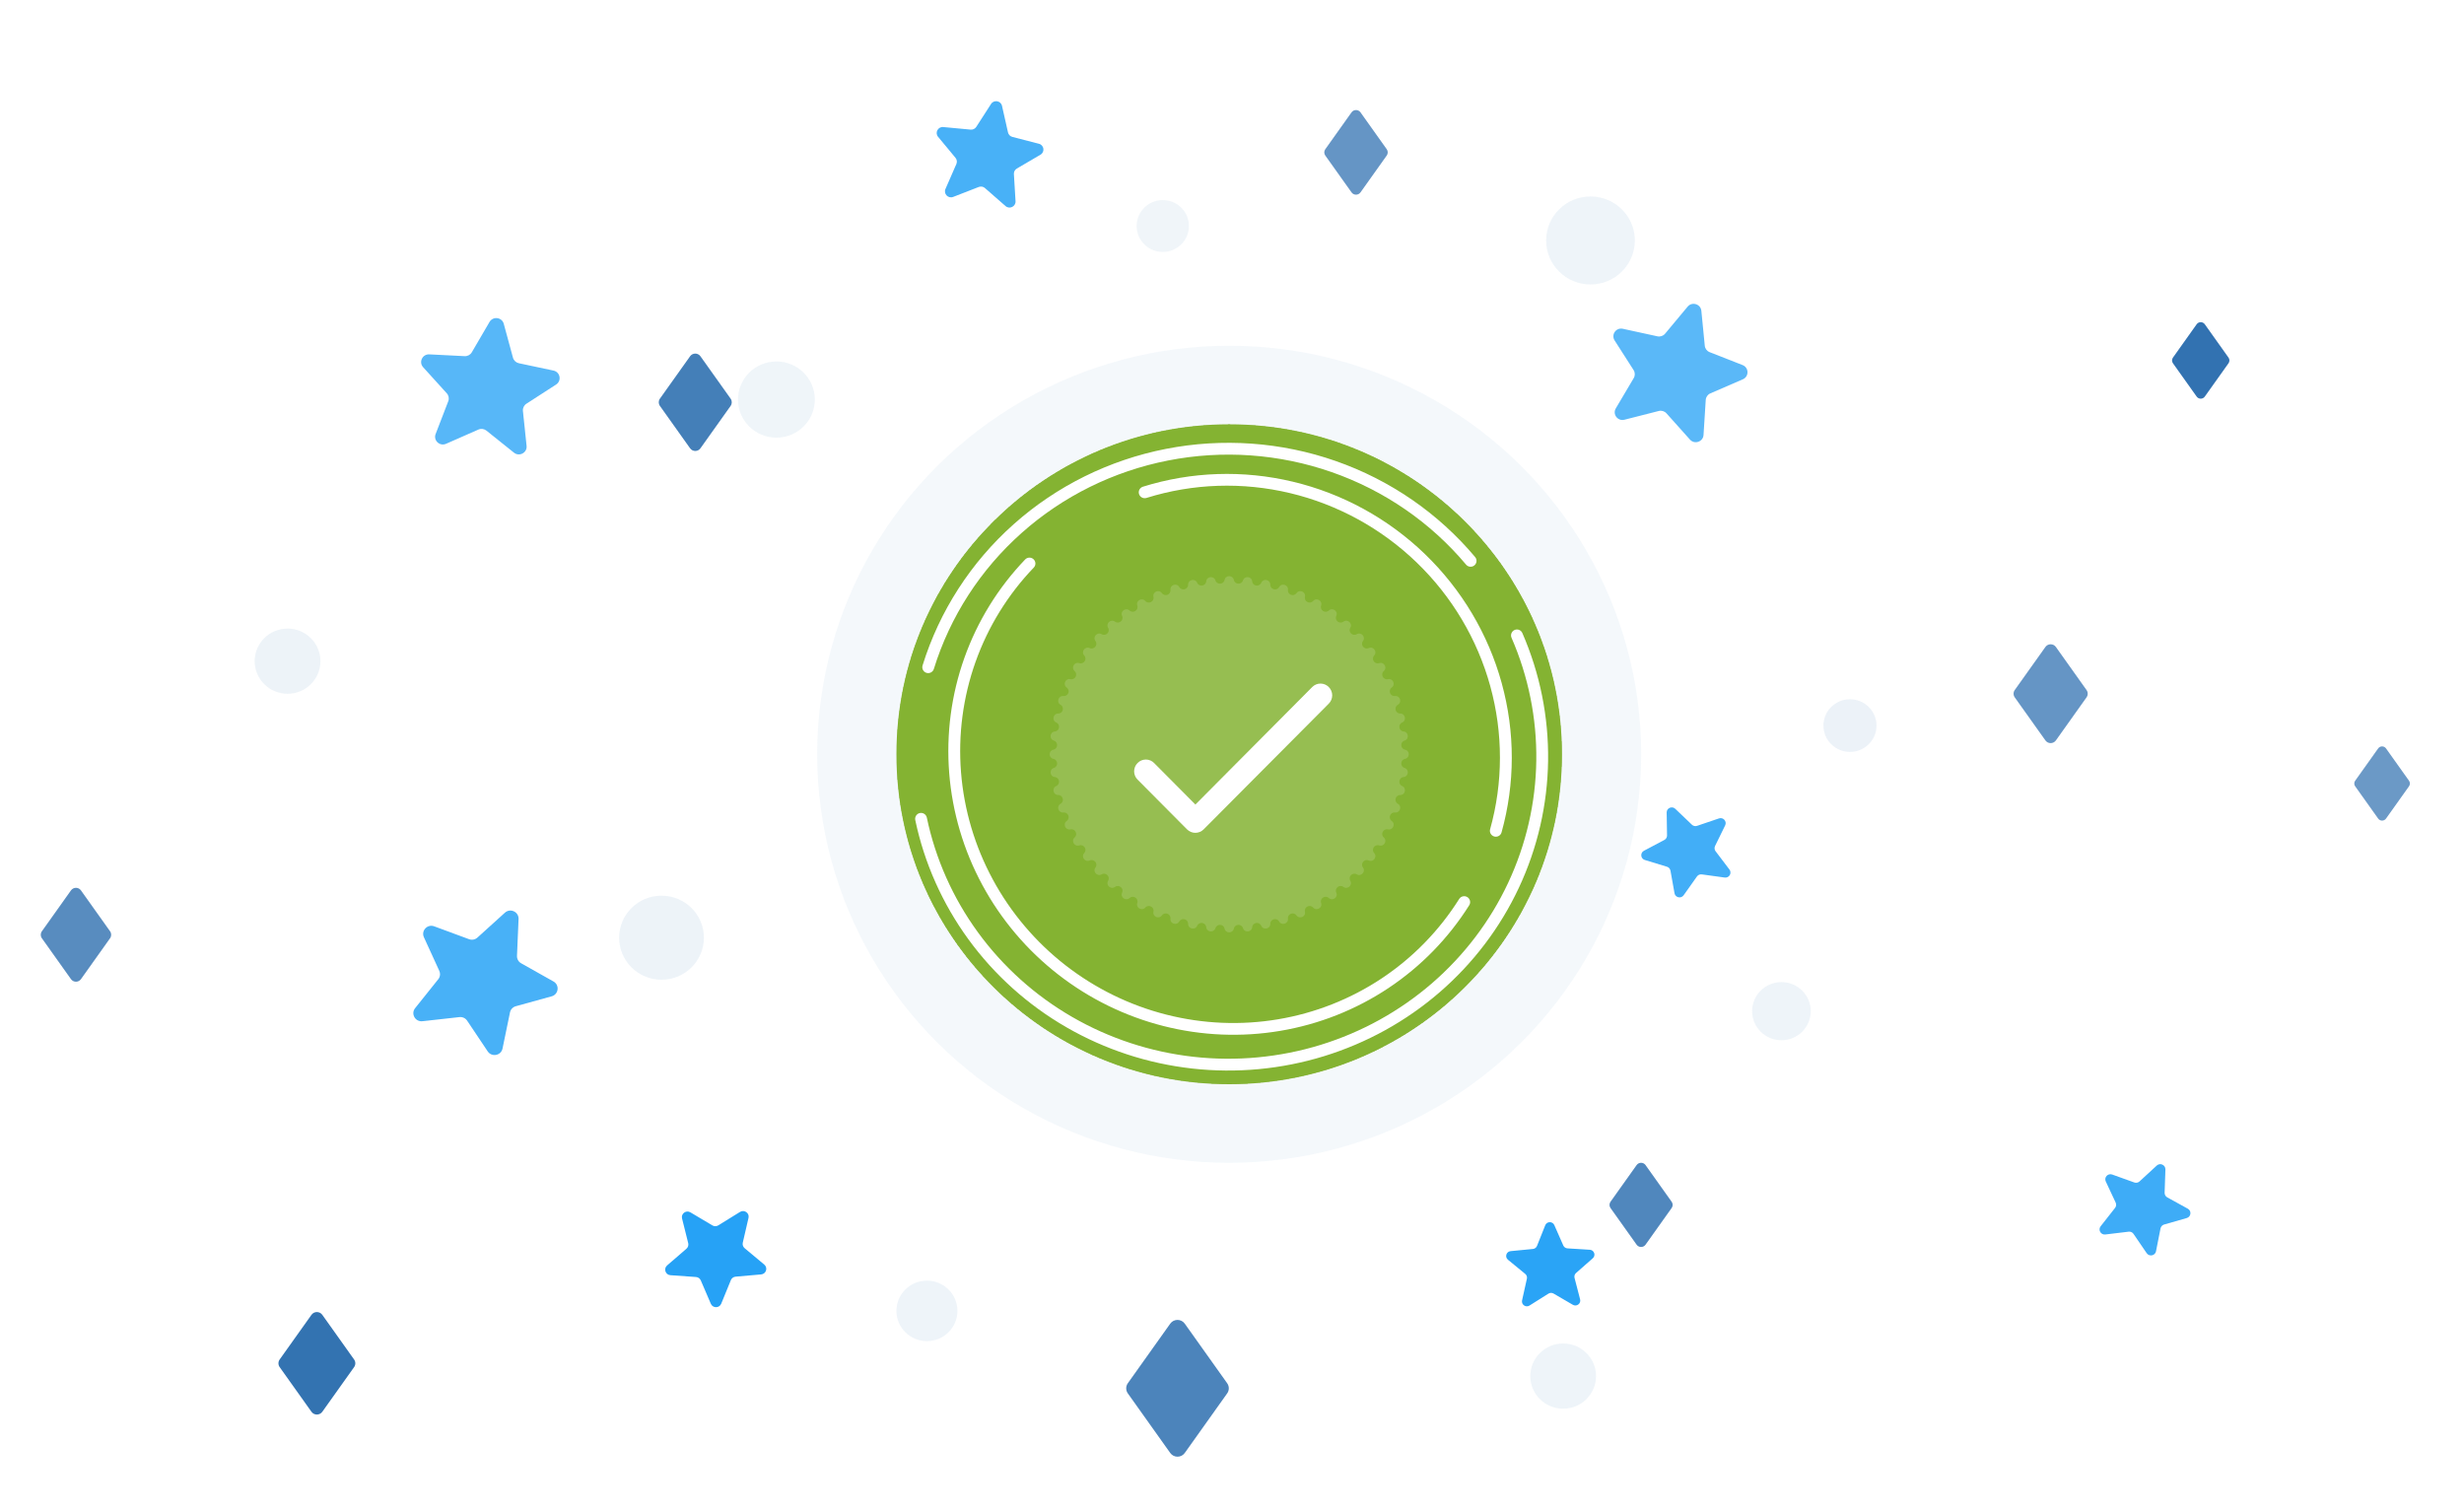
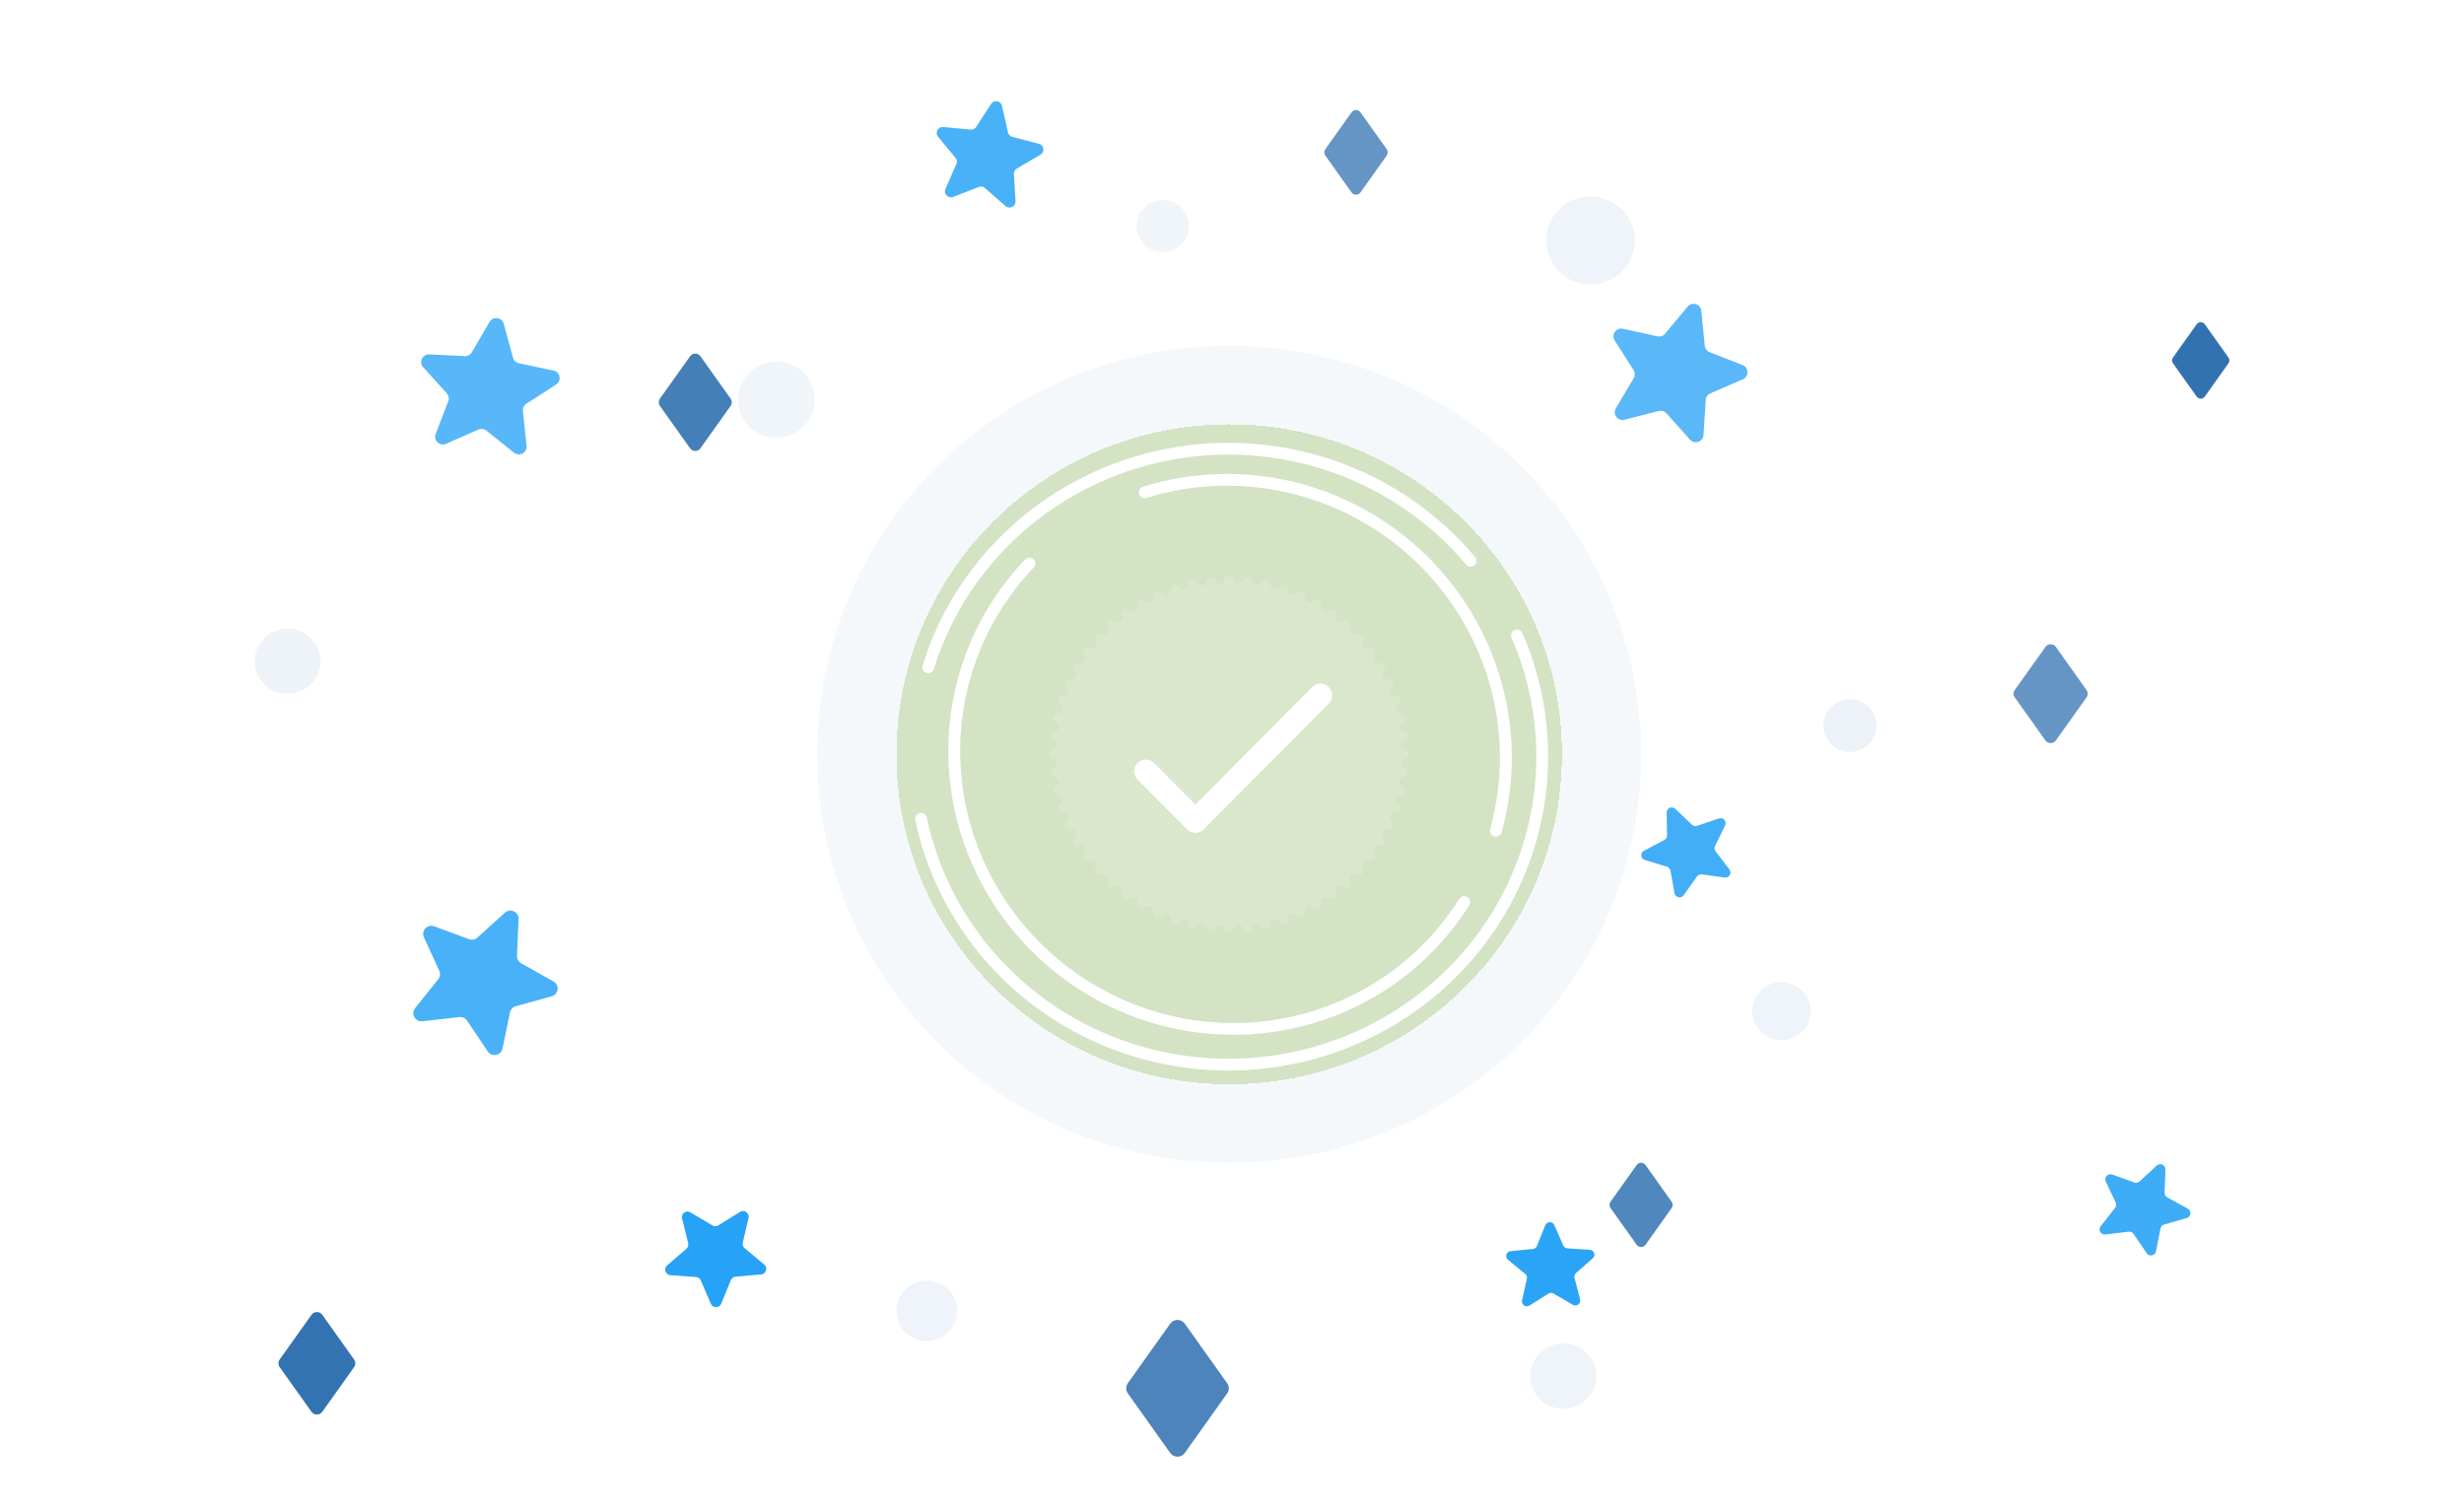
<svg xmlns="http://www.w3.org/2000/svg" width="313" height="192" viewBox="0 0 313 192" fill="none">
  <path opacity="0.79" d="M121.623 166.51C121.623 168.632 119.888 170.352 117.748 170.352C115.608 170.352 113.874 168.632 113.874 166.51C113.874 164.388 115.608 162.668 117.748 162.668C119.888 162.668 121.623 164.388 121.623 166.51Z" fill="#95B9D7" fill-opacity="0.2" />
  <path opacity="0.79" d="M207.675 30.544C207.675 33.63 205.151 36.133 202.039 36.133C198.926 36.133 196.403 33.63 196.403 30.544C196.403 27.458 198.926 24.956 202.039 24.956C205.151 24.956 207.675 27.458 207.675 30.544Z" fill="#95B9D7" fill-opacity="0.2" />
  <path opacity="0.91" d="M238.372 92.165C238.372 94.012 236.862 95.508 235 95.508C233.138 95.508 231.628 94.012 231.628 92.165C231.628 90.319 233.138 88.822 235 88.822C236.862 88.822 238.372 90.319 238.372 92.165Z" fill="#95B9D7" fill-opacity="0.2" />
  <path opacity="0.87" d="M40.705 83.982C40.705 86.27 38.835 88.124 36.528 88.124C34.221 88.124 32.351 86.27 32.351 83.982C32.351 81.695 34.221 79.841 36.528 79.841C38.835 79.841 40.705 81.695 40.705 83.982Z" fill="#95B9D7" fill-opacity="0.2" />
  <path opacity="0.82" d="M202.743 174.793C202.743 177.08 200.873 178.934 198.567 178.934C196.26 178.934 194.39 177.08 194.39 174.793C194.39 172.506 196.26 170.651 198.567 170.651C200.873 170.651 202.743 172.506 202.743 174.793Z" fill="#95B9D7" fill-opacity="0.2" />
  <path opacity="0.82" d="M230.018 128.44C230.018 130.479 228.351 132.132 226.294 132.132C224.238 132.132 222.57 130.479 222.57 128.44C222.57 126.4 224.238 124.747 226.294 124.747C228.351 124.747 230.018 126.4 230.018 128.44Z" fill="#95B9D7" fill-opacity="0.2" />
-   <path opacity="0.87" d="M89.417 119.109C89.417 122.058 87.006 124.448 84.032 124.448C81.059 124.448 78.648 122.058 78.648 119.109C78.648 116.161 81.059 113.77 84.032 113.77C87.006 113.77 89.417 116.161 89.417 119.109Z" fill="#95B9D7" fill-opacity="0.2" />
  <path opacity="0.76" d="M103.507 50.752C103.507 53.425 101.322 55.592 98.626 55.592C95.93 55.592 93.745 53.425 93.745 50.752C93.745 48.079 95.93 45.912 98.626 45.912C101.322 45.912 103.507 48.079 103.507 50.752Z" fill="#95B9D7" fill-opacity="0.2" />
  <path opacity="0.74" d="M151.028 28.709C151.028 30.528 149.541 32.002 147.707 32.002C145.873 32.002 144.386 30.528 144.386 28.709C144.386 26.89 145.873 25.416 147.707 25.416C149.541 25.416 151.028 26.89 151.028 28.709Z" fill="#95B9D7" fill-opacity="0.2" />
  <path opacity="0.75" d="M259.826 82.179C260.151 81.723 260.833 81.723 261.158 82.179L265.051 87.648C265.25 87.927 265.25 88.301 265.051 88.58L261.158 94.049C260.833 94.506 260.151 94.506 259.826 94.049L255.932 88.58C255.733 88.301 255.733 87.927 255.932 87.648L259.826 82.179Z" fill="#3272B1" />
  <path opacity="0.99" d="M39.563 167.014C39.9 166.541 40.607 166.541 40.944 167.014L44.982 172.686C45.188 172.976 45.188 173.363 44.982 173.653L40.944 179.324C40.607 179.797 39.9 179.797 39.563 179.324L35.525 173.653C35.319 173.363 35.319 172.976 35.525 172.686L39.563 167.014Z" fill="#3272B1" />
  <path opacity="0.85" d="M207.898 147.991C208.175 147.602 208.756 147.602 209.033 147.991L212.349 152.649C212.519 152.888 212.519 153.206 212.349 153.444L209.033 158.102C208.756 158.491 208.175 158.491 207.898 158.102L204.581 153.444C204.412 153.206 204.412 152.888 204.581 152.649L207.898 147.991Z" fill="#3272B1" />
-   <path opacity="0.72" d="M302.095 95.067C302.339 94.724 302.851 94.724 303.095 95.067L306.017 99.172C306.167 99.382 306.167 99.662 306.017 99.872L303.095 103.977C302.851 104.319 302.339 104.319 302.095 103.977L299.173 99.872C299.023 99.662 299.023 99.382 299.173 99.172L302.095 95.067Z" fill="#3272B1" />
-   <path opacity="0.75" d="M171.683 14.272C171.961 13.882 172.546 13.882 172.824 14.272L176.157 18.955C176.327 19.194 176.327 19.514 176.157 19.753L172.824 24.435C172.546 24.826 171.961 24.826 171.683 24.435L168.35 19.753C168.179 19.514 168.179 19.194 168.35 18.955L171.683 14.272Z" fill="#3272B1" />
+   <path opacity="0.75" d="M171.683 14.272C171.961 13.882 172.546 13.882 172.824 14.272L176.157 18.955C176.327 19.194 176.327 19.514 176.157 19.753L172.824 24.435C172.546 24.826 171.961 24.826 171.683 24.435L168.35 19.753C168.179 19.514 168.179 19.194 168.35 18.955L171.683 14.272" fill="#3272B1" />
  <path opacity="0.91" d="M87.663 45.251C87.983 44.802 88.655 44.802 88.975 45.251L92.811 50.639C93.007 50.914 93.007 51.282 92.811 51.558L88.975 56.946C88.655 57.395 87.983 57.395 87.663 56.946L83.827 51.558C83.631 51.282 83.631 50.914 83.827 50.639L87.663 45.251Z" fill="#3272B1" />
-   <path opacity="0.81" d="M9.017 113.097C9.326 112.664 9.974 112.664 10.283 113.097L13.982 118.293C14.171 118.558 14.171 118.913 13.982 119.178L10.283 124.374C9.974 124.807 9.326 124.807 9.017 124.374L5.319 119.178C5.13 118.913 5.13 118.558 5.319 118.293L9.017 113.097Z" fill="#3272B1" />
  <path opacity="0.87" d="M148.655 168.131C149.105 167.5 150.049 167.5 150.499 168.131L155.887 175.7C156.163 176.087 156.163 176.603 155.887 176.99L150.499 184.559C150.049 185.19 149.105 185.19 148.655 184.559L143.267 176.99C142.992 176.603 142.992 176.087 143.267 175.7L148.655 168.131Z" fill="#3272B1" />
  <path d="M279.041 41.187C279.293 40.834 279.821 40.834 280.073 41.187L283.086 45.421C283.24 45.637 283.24 45.926 283.086 46.142L280.073 50.376C279.821 50.729 279.293 50.729 279.041 50.376L276.028 46.142C275.874 45.926 275.874 45.637 276.028 45.421L279.041 41.187Z" fill="#3272B1" />
  <g opacity="0.84" filter="url(#filter0_d_2261_317531)">
    <path d="M125.893 13.203C126.26 12.635 127.136 12.788 127.284 13.446L128.045 16.823C128.107 17.1 128.321 17.32 128.599 17.391L131.975 18.262C132.633 18.432 132.757 19.306 132.172 19.649L129.168 21.409C128.921 21.554 128.777 21.823 128.794 22.107L129.002 25.561C129.042 26.234 128.242 26.621 127.732 26.174L125.116 23.886C124.901 23.698 124.597 23.645 124.33 23.749L121.082 25.012C120.449 25.258 119.831 24.623 120.101 24.004L121.488 20.83C121.602 20.569 121.559 20.267 121.377 20.047L119.161 17.375C118.729 16.853 119.147 16.074 119.825 16.138L123.298 16.465C123.583 16.491 123.86 16.358 124.015 16.118L125.893 13.203Z" fill="#26A2F6" />
  </g>
  <g opacity="0.77" filter="url(#filter1_d_2261_317531)">
    <path d="M70.308 47.071C71.166 47.253 71.375 48.372 70.64 48.846L66.87 51.281C66.56 51.481 66.389 51.837 66.427 52.202L66.891 56.638C66.982 57.504 65.973 58.047 65.291 57.5L61.79 54.698C61.502 54.468 61.109 54.416 60.771 54.565L56.658 56.373C55.856 56.726 55.024 55.943 55.337 55.13L56.943 50.964C57.075 50.621 57.003 50.234 56.756 49.961L53.75 46.642C53.164 45.994 53.658 44.968 54.534 45.012L59.027 45.239C59.397 45.257 59.746 45.069 59.931 44.752L62.186 40.892C62.626 40.14 63.764 40.288 63.992 41.128L65.163 45.435C65.259 45.789 65.547 46.06 65.909 46.137L70.308 47.071Z" fill="#26A2F6" />
  </g>
  <g opacity="0.76" filter="url(#filter2_d_2261_317531)">
    <path d="M214.379 38.951C214.938 38.28 216.035 38.613 216.121 39.479L216.558 43.918C216.594 44.283 216.833 44.597 217.177 44.732L221.36 46.373C222.176 46.693 222.196 47.831 221.392 48.179L217.269 49.964C216.93 50.11 216.702 50.433 216.679 50.799L216.398 55.251C216.343 56.119 215.258 56.489 214.676 55.839L211.69 52.502C211.445 52.228 211.065 52.113 210.707 52.204L206.35 53.315C205.5 53.531 204.809 52.623 205.253 51.872L207.531 48.026C207.718 47.709 207.711 47.316 207.513 47.006L205.101 43.241C204.631 42.506 205.289 41.574 206.146 41.761L210.54 42.72C210.901 42.799 211.276 42.671 211.512 42.389L214.379 38.951Z" fill="#26A2F6" />
  </g>
  <g opacity="0.84" filter="url(#filter3_d_2261_317531)">
    <path d="M53.849 119.051C53.468 118.219 54.291 117.344 55.155 117.663L59.586 119.298C59.95 119.433 60.36 119.354 60.647 119.094L64.138 115.932C64.819 115.315 65.912 115.82 65.873 116.734L65.673 121.418C65.657 121.803 65.859 122.165 66.197 122.355L70.309 124.67C71.111 125.121 70.964 126.308 70.076 126.554L65.521 127.813C65.147 127.917 64.862 128.219 64.784 128.597L63.835 133.19C63.65 134.085 62.466 134.313 61.956 133.552L59.34 129.646C59.125 129.325 58.747 129.15 58.361 129.193L53.662 129.717C52.746 129.819 52.161 128.773 52.734 128.057L55.672 124.384C55.914 124.082 55.965 123.671 55.804 123.32L53.849 119.051Z" fill="#26A2F6" />
  </g>
  <g opacity="0.87" filter="url(#filter4_d_2261_317531)">
    <path d="M213.873 113.715C213.544 114.18 212.812 114.019 212.712 113.46L212.198 110.592C212.155 110.356 211.984 110.164 211.753 110.093L208.944 109.237C208.397 109.071 208.325 108.331 208.83 108.063L211.422 106.692C211.636 106.579 211.767 106.358 211.763 106.118L211.716 103.206C211.707 102.638 212.394 102.341 212.807 102.735L214.924 104.756C215.098 104.922 215.351 104.978 215.579 104.9L218.358 103.956C218.9 103.771 219.397 104.328 219.147 104.839L217.863 107.459C217.757 107.674 217.782 107.93 217.927 108.122L219.692 110.451C220.036 110.905 219.655 111.545 219.088 111.467L216.178 111.066C215.939 111.033 215.701 111.135 215.562 111.331L213.873 113.715Z" fill="#26A2F6" />
  </g>
  <g opacity="0.89" filter="url(#filter5_d_2261_317531)">
    <path d="M277.914 153.53C278.422 153.81 278.336 154.56 277.777 154.72L274.91 155.54C274.674 155.607 274.496 155.8 274.449 156.038L273.875 158.942C273.763 159.508 273.018 159.658 272.692 159.181L271.019 156.73C270.882 156.529 270.642 156.42 270.399 156.45L267.437 156.806C266.859 156.875 266.484 156.219 266.842 155.763L268.675 153.429C268.826 153.238 268.856 152.978 268.753 152.758L267.495 150.074C267.25 149.551 267.764 148.995 268.312 149.191L271.117 150.199C271.348 150.282 271.606 150.23 271.785 150.064L273.971 148.05C274.397 147.657 275.089 147.97 275.07 148.546L274.97 151.503C274.962 151.746 275.092 151.974 275.306 152.092L277.914 153.53Z" fill="#26A2F6" />
  </g>
  <g filter="url(#filter6_d_2261_317531)">
    <path d="M85.162 161.978C84.528 161.933 84.264 161.151 84.743 160.737L87.2 158.613C87.402 158.438 87.488 158.166 87.424 157.909L86.64 154.772C86.487 154.16 87.156 153.67 87.701 153.993L90.497 155.654C90.727 155.79 91.015 155.788 91.242 155.647L94.009 153.939C94.548 153.606 95.225 154.084 95.083 154.699L94.354 157.849C94.294 158.108 94.386 158.378 94.591 158.549L97.085 160.63C97.571 161.036 97.321 161.822 96.688 161.878L93.441 162.164C93.174 162.188 92.943 162.357 92.842 162.603L91.617 165.598C91.378 166.182 90.547 166.189 90.297 165.61L89.019 162.637C88.914 162.392 88.68 162.227 88.413 162.208L85.162 161.978Z" fill="#26A2F6" />
  </g>
  <g opacity="0.98" filter="url(#filter7_d_2261_317531)">
    <path d="M191.555 160.014C191.127 159.663 191.339 158.974 191.892 158.921L194.725 158.646C194.957 158.624 195.158 158.474 195.244 158.258L196.291 155.634C196.495 155.122 197.221 155.11 197.443 155.614L198.582 158.2C198.676 158.413 198.881 158.556 199.115 158.57L201.955 158.747C202.509 158.781 202.746 159.462 202.331 159.827L200.202 161.7C200.027 161.854 199.953 162.092 200.011 162.317L200.72 165.05C200.858 165.583 200.278 166.016 199.8 165.738L197.345 164.309C197.144 164.191 196.892 164.196 196.695 164.32L194.292 165.833C193.824 166.128 193.229 165.715 193.348 165.178L193.96 162.422C194.011 162.195 193.929 161.96 193.748 161.812L191.555 160.014Z" fill="#26A2F6" />
  </g>
  <g filter="url(#filter8_d_2261_317531)">
    <ellipse cx="156.145" cy="95.808" rx="42.271" ry="41.912" fill="#84B332" fill-opacity="0.3" shape-rendering="crispEdges" />
  </g>
  <ellipse cx="156.145" cy="95.808" rx="52.336" ry="51.892" fill="#95B9D7" fill-opacity="0.1" />
-   <ellipse cx="156.145" cy="95.808" rx="42.271" ry="41.912" fill="#84B332" />
  <path fill-rule="evenodd" clip-rule="evenodd" d="M148.386 58.492C155.325 57.131 162.511 57.643 169.176 59.973C175.842 62.303 181.737 66.364 186.236 71.721C186.502 72.038 186.975 72.079 187.293 71.812C187.61 71.546 187.651 71.073 187.385 70.756C182.711 65.191 176.589 60.975 169.671 58.557C162.754 56.139 155.298 55.608 148.098 57.02C140.897 58.432 134.22 61.734 128.778 66.578C123.335 71.421 119.331 77.624 117.193 84.527C117.07 84.923 117.292 85.343 117.687 85.466C118.083 85.588 118.503 85.367 118.626 84.971C120.682 78.331 124.535 72.362 129.775 67.698C135.015 63.035 141.447 59.852 148.386 58.492ZM193.383 80.409C193.218 80.029 192.776 79.856 192.396 80.021C192.017 80.187 191.843 80.629 192.008 81.008C194.157 85.94 195.228 91.258 195.154 96.621C195.079 101.983 193.86 107.271 191.576 112.144C189.291 117.016 185.99 121.366 181.887 124.91C177.783 128.455 172.967 131.117 167.749 132.724C162.531 134.33 157.028 134.844 151.594 134.234C146.161 133.624 140.918 131.902 136.206 129.181C131.493 126.46 127.415 122.8 124.234 118.437C121.052 114.075 118.838 109.107 117.734 103.855C117.649 103.45 117.251 103.19 116.846 103.275C116.44 103.361 116.181 103.758 116.266 104.164C117.414 109.625 119.716 114.788 123.022 119.321C126.327 123.854 130.563 127.655 135.456 130.48C140.348 133.305 145.789 135.091 151.427 135.725C157.064 136.358 162.775 135.824 168.19 134.157C173.605 132.49 178.605 129.727 182.867 126.046C187.129 122.364 190.559 117.845 192.934 112.781C195.309 107.716 196.576 102.218 196.653 96.642C196.731 91.066 195.617 85.536 193.383 80.409Z" fill="white" />
  <path fill-rule="evenodd" clip-rule="evenodd" d="M179.949 71.437C184.429 75.755 187.663 81.189 189.308 87.157C190.952 93.126 190.945 99.407 189.289 105.33C189.177 105.728 189.412 106.14 189.813 106.252C190.214 106.363 190.629 106.131 190.74 105.734C192.469 99.55 192.476 92.995 190.76 86.767C189.044 80.54 185.67 74.872 180.996 70.367C176.323 65.862 170.524 62.688 164.218 61.183C157.911 59.678 151.333 59.899 145.182 61.823C144.786 61.947 144.567 62.367 144.693 62.76C144.819 63.154 145.243 63.372 145.639 63.248C151.528 61.406 157.828 61.194 163.87 62.635C169.912 64.077 175.469 67.119 179.949 71.437ZM186.637 114.981C186.856 114.631 186.748 114.17 186.396 113.951C186.043 113.732 185.578 113.837 185.358 114.187C182.83 118.206 179.478 121.642 175.518 124.275C171.557 126.907 167.076 128.677 162.363 129.47C157.65 130.263 152.81 130.062 148.155 128.879C143.5 127.696 139.133 125.557 135.337 122.601C131.54 119.644 128.399 115.936 126.115 111.714C123.831 107.493 122.456 102.853 122.078 98.093C121.7 93.334 122.328 88.561 123.92 84.083C125.512 79.605 128.033 75.521 131.32 72.094C131.607 71.795 131.594 71.323 131.292 71.038C130.991 70.753 130.514 70.764 130.228 71.062C126.794 74.642 124.162 78.907 122.499 83.582C120.837 88.258 120.183 93.24 120.577 98.206C120.971 103.173 122.406 108.014 124.789 112.418C127.171 116.822 130.448 120.691 134.409 123.775C138.37 126.86 142.927 129.091 147.786 130.326C152.644 131.561 157.698 131.771 162.619 130.943C167.541 130.115 172.221 128.266 176.358 125.517C180.495 122.767 183.997 119.178 186.637 114.981Z" fill="white" />
  <path d="M155.556 73.662C155.69 73.025 156.599 73.025 156.733 73.662C156.86 74.266 157.705 74.309 157.894 73.722C158.094 73.103 158.999 73.197 159.065 73.845C159.127 74.458 159.963 74.588 160.213 74.025C160.477 73.43 161.367 73.617 161.364 74.267C161.361 74.883 162.179 75.099 162.487 74.566C162.812 74.003 163.677 74.28 163.606 74.926C163.539 75.538 164.33 75.838 164.692 75.34C165.073 74.814 165.906 75.179 165.767 75.814C165.635 76.415 166.391 76.795 166.803 76.338C167.237 75.855 168.027 76.305 167.822 76.92C167.628 77.504 168.34 77.96 168.797 77.549C169.279 77.115 170.017 77.644 169.749 78.234C169.495 78.793 170.155 79.321 170.652 78.96C171.177 78.579 171.856 79.182 171.528 79.74C171.216 80.269 171.817 80.863 172.349 80.556C172.91 80.232 173.522 80.902 173.137 81.422C172.772 81.916 173.308 82.569 173.868 82.319C174.459 82.055 174.998 82.785 174.561 83.263C174.146 83.715 174.61 84.421 175.193 84.23C175.808 84.029 176.267 84.811 175.782 85.24C175.323 85.647 175.709 86.397 176.309 86.268C176.941 86.132 177.315 86.957 176.789 87.333C176.29 87.689 176.595 88.476 177.204 88.41C177.847 88.34 178.131 89.2 177.569 89.519C177.035 89.822 177.256 90.635 177.869 90.633C178.515 90.63 178.707 91.516 178.114 91.774C177.552 92.019 177.685 92.852 178.295 92.913C178.939 92.977 179.035 93.877 178.419 94.073C177.834 94.259 177.878 95.1 178.479 95.224C179.113 95.355 179.113 96.261 178.479 96.391C177.878 96.516 177.834 97.357 178.419 97.543C179.035 97.738 178.939 98.639 178.295 98.703C177.685 98.764 177.552 99.596 178.114 99.842C178.707 100.1 178.515 100.986 177.869 100.983C177.256 100.98 177.035 101.794 177.569 102.097C178.131 102.416 177.847 103.276 177.204 103.206C176.595 103.14 176.29 103.926 176.789 104.283C177.315 104.659 176.941 105.484 176.309 105.348C175.709 105.219 175.323 105.969 175.782 106.376C176.267 106.805 175.808 107.587 175.193 107.386C174.61 107.195 174.146 107.901 174.561 108.353C174.998 108.831 174.459 109.561 173.868 109.297C173.308 109.047 172.772 109.7 173.137 110.193C173.522 110.714 172.91 111.384 172.349 111.06C171.817 110.753 171.216 111.346 171.528 111.876C171.856 112.434 171.177 113.037 170.652 112.656C170.155 112.295 169.495 112.823 169.749 113.382C170.017 113.972 169.279 114.501 168.797 114.067C168.34 113.656 167.628 114.112 167.822 114.696C168.027 115.311 167.237 115.761 166.803 115.278C166.391 114.821 165.635 115.201 165.767 115.802C165.906 116.437 165.073 116.802 164.692 116.276C164.33 115.778 163.539 116.078 163.606 116.69C163.677 117.336 162.812 117.613 162.487 117.05C162.179 116.517 161.361 116.733 161.364 117.349C161.367 117.999 160.477 118.185 160.213 117.591C159.963 117.028 159.127 117.158 159.065 117.771C158.999 118.419 158.094 118.513 157.894 117.894C157.705 117.307 156.86 117.35 156.733 117.953C156.599 118.59 155.69 118.59 155.556 117.953C155.43 117.35 154.585 117.307 154.395 117.894C154.195 118.513 153.291 118.419 153.225 117.771C153.162 117.158 152.326 117.028 152.076 117.591C151.813 118.185 150.923 117.999 150.925 117.349C150.928 116.733 150.11 116.517 149.802 117.05C149.478 117.613 148.612 117.336 148.683 116.69C148.751 116.078 147.959 115.778 147.598 116.276C147.216 116.802 146.384 116.437 146.523 115.802C146.654 115.201 145.898 114.821 145.487 115.278C145.053 115.761 144.263 115.311 144.467 114.696C144.661 114.112 143.949 113.656 143.492 114.067C143.011 114.501 142.272 113.972 142.54 113.382C142.794 112.823 142.134 112.295 141.637 112.656C141.113 113.037 140.434 112.434 140.762 111.876C141.073 111.346 140.472 110.753 139.94 111.06C139.38 111.384 138.767 110.714 139.152 110.193C139.517 109.7 138.982 109.047 138.421 109.297C137.83 109.561 137.292 108.831 137.729 108.353C138.143 107.901 137.68 107.195 137.096 107.386C136.482 107.587 136.023 106.805 136.507 106.376C136.966 105.969 136.58 105.219 135.98 105.348C135.348 105.484 134.974 104.659 135.501 104.283C136 103.926 135.695 103.14 135.085 103.206C134.442 103.276 134.158 102.416 134.721 102.097C135.254 101.794 135.034 100.98 134.421 100.983C133.774 100.986 133.582 100.1 134.175 99.842C134.737 99.596 134.604 98.764 133.994 98.703C133.35 98.639 133.254 97.738 133.871 97.543C134.455 97.357 134.411 96.516 133.81 96.391C133.177 96.261 133.177 95.355 133.81 95.224C134.411 95.1 134.455 94.259 133.871 94.073C133.254 93.877 133.35 92.977 133.994 92.913C134.604 92.852 134.737 92.019 134.175 91.774C133.582 91.516 133.774 90.63 134.421 90.633C135.034 90.635 135.254 89.822 134.721 89.519C134.158 89.2 134.442 88.34 135.085 88.41C135.695 88.476 136 87.689 135.501 87.333C134.974 86.957 135.348 86.132 135.98 86.268C136.58 86.397 136.966 85.647 136.507 85.24C136.023 84.811 136.482 84.029 137.096 84.23C137.68 84.421 138.143 83.715 137.729 83.263C137.292 82.785 137.83 82.055 138.421 82.319C138.982 82.569 139.517 81.916 139.152 81.422C138.767 80.902 139.38 80.232 139.94 80.556C140.472 80.863 141.073 80.269 140.762 79.74C140.434 79.182 141.113 78.579 141.637 78.96C142.134 79.321 142.794 78.793 142.54 78.234C142.272 77.644 143.011 77.115 143.492 77.549C143.949 77.96 144.661 77.504 144.467 76.92C144.263 76.305 145.053 75.855 145.487 76.338C145.898 76.795 146.654 76.415 146.523 75.814C146.384 75.179 147.216 74.814 147.598 75.34C147.959 75.838 148.751 75.538 148.683 74.926C148.612 74.28 149.478 74.003 149.802 74.566C150.11 75.099 150.928 74.883 150.925 74.267C150.923 73.617 151.813 73.43 152.076 74.025C152.326 74.588 153.162 74.458 153.225 73.845C153.291 73.197 154.195 73.103 154.395 73.722C154.585 74.309 155.43 74.266 155.556 73.662Z" fill="white" fill-opacity="0.15" />
  <path d="M151.851 102.195L146.604 96.918C146.467 96.778 146.304 96.667 146.124 96.591C145.944 96.516 145.75 96.477 145.555 96.477C145.36 96.477 145.167 96.516 144.986 96.591C144.806 96.667 144.643 96.778 144.506 96.918C144.367 97.055 144.257 97.22 144.181 97.401C144.106 97.582 144.067 97.777 144.067 97.973C144.067 98.169 144.106 98.364 144.181 98.545C144.257 98.726 144.367 98.89 144.506 99.028L150.787 105.346C151.371 105.934 152.316 105.934 152.9 105.346L168.79 89.379C168.929 89.24 169.039 89.076 169.115 88.895C169.19 88.714 169.229 88.519 169.229 88.323C169.229 88.127 169.19 87.932 169.115 87.751C169.039 87.57 168.929 87.406 168.79 87.268C168.653 87.128 168.49 87.017 168.31 86.941C168.129 86.866 167.936 86.827 167.741 86.827C167.546 86.827 167.352 86.866 167.172 86.941C166.992 87.017 166.829 87.128 166.692 87.268L151.851 102.195Z" fill="white" />
  <defs>
    <filter id="filter0_d_2261_317531" x="106.985" y="0.853" width="37.562" height="37.513" filterUnits="userSpaceOnUse" color-interpolation-filters="sRGB">
      <feFlood flood-opacity="0" result="BackgroundImageFix" />
      <feColorMatrix in="SourceAlpha" type="matrix" values="0 0 0 0 0 0 0 0 0 0 0 0 0 0 0 0 0 0 127 0" result="hardAlpha" />
      <feOffset />
      <feGaussianBlur stdDeviation="6" />
      <feComposite in2="hardAlpha" operator="out" />
      <feColorMatrix type="matrix" values="0 0 0 0 0.149 0 0 0 0 0.635 0 0 0 0 0.965 0 0 0 0.56 0" />
      <feBlend mode="normal" in2="BackgroundImageFix" result="effect1_dropShadow_2261_317531" />
      <feBlend mode="normal" in="SourceGraphic" in2="effect1_dropShadow_2261_317531" result="shape" />
    </filter>
    <filter id="filter1_d_2261_317531" x="41.496" y="28.404" width="41.593" height="41.315" filterUnits="userSpaceOnUse" color-interpolation-filters="sRGB">
      <feFlood flood-opacity="0" result="BackgroundImageFix" />
      <feColorMatrix in="SourceAlpha" type="matrix" values="0 0 0 0 0 0 0 0 0 0 0 0 0 0 0 0 0 0 127 0" result="hardAlpha" />
      <feOffset />
      <feGaussianBlur stdDeviation="6" />
      <feComposite in2="hardAlpha" operator="out" />
      <feColorMatrix type="matrix" values="0 0 0 0 0.149 0 0 0 0 0.635 0 0 0 0 0.965 0 0 0 0.56 0" />
      <feBlend mode="normal" in2="BackgroundImageFix" result="effect1_dropShadow_2261_317531" />
      <feBlend mode="normal" in="SourceGraphic" in2="effect1_dropShadow_2261_317531" result="shape" />
    </filter>
    <filter id="filter2_d_2261_317531" x="192.945" y="26.595" width="41.039" height="41.575" filterUnits="userSpaceOnUse" color-interpolation-filters="sRGB">
      <feFlood flood-opacity="0" result="BackgroundImageFix" />
      <feColorMatrix in="SourceAlpha" type="matrix" values="0 0 0 0 0 0 0 0 0 0 0 0 0 0 0 0 0 0 127 0" result="hardAlpha" />
      <feOffset />
      <feGaussianBlur stdDeviation="6" />
      <feComposite in2="hardAlpha" operator="out" />
      <feColorMatrix type="matrix" values="0 0 0 0 0.149 0 0 0 0 0.635 0 0 0 0 0.965 0 0 0 0.56 0" />
      <feBlend mode="normal" in2="BackgroundImageFix" result="effect1_dropShadow_2261_317531" />
      <feBlend mode="normal" in="SourceGraphic" in2="effect1_dropShadow_2261_317531" result="shape" />
    </filter>
    <filter id="filter3_d_2261_317531" x="40.507" y="103.66" width="42.328" height="42.351" filterUnits="userSpaceOnUse" color-interpolation-filters="sRGB">
      <feFlood flood-opacity="0" result="BackgroundImageFix" />
      <feColorMatrix in="SourceAlpha" type="matrix" values="0 0 0 0 0 0 0 0 0 0 0 0 0 0 0 0 0 0 127 0" result="hardAlpha" />
      <feOffset />
      <feGaussianBlur stdDeviation="6" />
      <feComposite in2="hardAlpha" operator="out" />
      <feColorMatrix type="matrix" values="0 0 0 0 0.149 0 0 0 0 0.635 0 0 0 0 0.965 0 0 0 0.56 0" />
      <feBlend mode="normal" in2="BackgroundImageFix" result="effect1_dropShadow_2261_317531" />
      <feBlend mode="normal" in="SourceGraphic" in2="effect1_dropShadow_2261_317531" result="shape" />
    </filter>
    <filter id="filter4_d_2261_317531" x="196.489" y="90.555" width="35.333" height="35.432" filterUnits="userSpaceOnUse" color-interpolation-filters="sRGB">
      <feFlood flood-opacity="0" result="BackgroundImageFix" />
      <feColorMatrix in="SourceAlpha" type="matrix" values="0 0 0 0 0 0 0 0 0 0 0 0 0 0 0 0 0 0 127 0" result="hardAlpha" />
      <feOffset />
      <feGaussianBlur stdDeviation="6" />
      <feComposite in2="hardAlpha" operator="out" />
      <feColorMatrix type="matrix" values="0 0 0 0 0.149 0 0 0 0 0.635 0 0 0 0 0.965 0 0 0 0.56 0" />
      <feBlend mode="normal" in2="BackgroundImageFix" result="effect1_dropShadow_2261_317531" />
      <feBlend mode="normal" in="SourceGraphic" in2="effect1_dropShadow_2261_317531" result="shape" />
    </filter>
    <filter id="filter5_d_2261_317531" x="254.702" y="135.875" width="35.548" height="35.592" filterUnits="userSpaceOnUse" color-interpolation-filters="sRGB">
      <feFlood flood-opacity="0" result="BackgroundImageFix" />
      <feColorMatrix in="SourceAlpha" type="matrix" values="0 0 0 0 0 0 0 0 0 0 0 0 0 0 0 0 0 0 127 0" result="hardAlpha" />
      <feOffset />
      <feGaussianBlur stdDeviation="6" />
      <feComposite in2="hardAlpha" operator="out" />
      <feColorMatrix type="matrix" values="0 0 0 0 0.149 0 0 0 0 0.635 0 0 0 0 0.965 0 0 0 0.56 0" />
      <feBlend mode="normal" in2="BackgroundImageFix" result="effect1_dropShadow_2261_317531" />
      <feBlend mode="normal" in="SourceGraphic" in2="effect1_dropShadow_2261_317531" result="shape" />
    </filter>
    <filter id="filter6_d_2261_317531" x="72.497" y="141.83" width="36.843" height="36.211" filterUnits="userSpaceOnUse" color-interpolation-filters="sRGB">
      <feFlood flood-opacity="0" result="BackgroundImageFix" />
      <feColorMatrix in="SourceAlpha" type="matrix" values="0 0 0 0 0 0 0 0 0 0 0 0 0 0 0 0 0 0 127 0" result="hardAlpha" />
      <feOffset />
      <feGaussianBlur stdDeviation="6" />
      <feComposite in2="hardAlpha" operator="out" />
      <feColorMatrix type="matrix" values="0 0 0 0 0.149 0 0 0 0 0.635 0 0 0 0 0.965 0 0 0 0.56 0" />
      <feBlend mode="normal" in2="BackgroundImageFix" result="effect1_dropShadow_2261_317531" />
      <feBlend mode="normal" in="SourceGraphic" in2="effect1_dropShadow_2261_317531" result="shape" />
    </filter>
    <filter id="filter7_d_2261_317531" x="179.328" y="143.243" width="35.214" height="34.688" filterUnits="userSpaceOnUse" color-interpolation-filters="sRGB">
      <feFlood flood-opacity="0" result="BackgroundImageFix" />
      <feColorMatrix in="SourceAlpha" type="matrix" values="0 0 0 0 0 0 0 0 0 0 0 0 0 0 0 0 0 0 127 0" result="hardAlpha" />
      <feOffset />
      <feGaussianBlur stdDeviation="6" />
      <feComposite in2="hardAlpha" operator="out" />
      <feColorMatrix type="matrix" values="0 0 0 0 0.149 0 0 0 0 0.635 0 0 0 0 0.965 0 0 0 0.56 0" />
      <feBlend mode="normal" in2="BackgroundImageFix" result="effect1_dropShadow_2261_317531" />
      <feBlend mode="normal" in="SourceGraphic" in2="effect1_dropShadow_2261_317531" result="shape" />
    </filter>
    <filter id="filter8_d_2261_317531" x="104.874" y="44.896" width="102.542" height="101.825" filterUnits="userSpaceOnUse" color-interpolation-filters="sRGB">
      <feFlood flood-opacity="0" result="BackgroundImageFix" />
      <feColorMatrix in="SourceAlpha" type="matrix" values="0 0 0 0 0 0 0 0 0 0 0 0 0 0 0 0 0 0 127 0" result="hardAlpha" />
      <feOffset />
      <feGaussianBlur stdDeviation="4.5" />
      <feComposite in2="hardAlpha" operator="out" />
      <feColorMatrix type="matrix" values="0 0 0 0 0.518 0 0 0 0 0.702 0 0 0 0 0.196 0 0 0 1 0" />
      <feBlend mode="normal" in2="BackgroundImageFix" result="effect1_dropShadow_2261_317531" />
      <feBlend mode="normal" in="SourceGraphic" in2="effect1_dropShadow_2261_317531" result="shape" />
    </filter>
  </defs>
</svg>